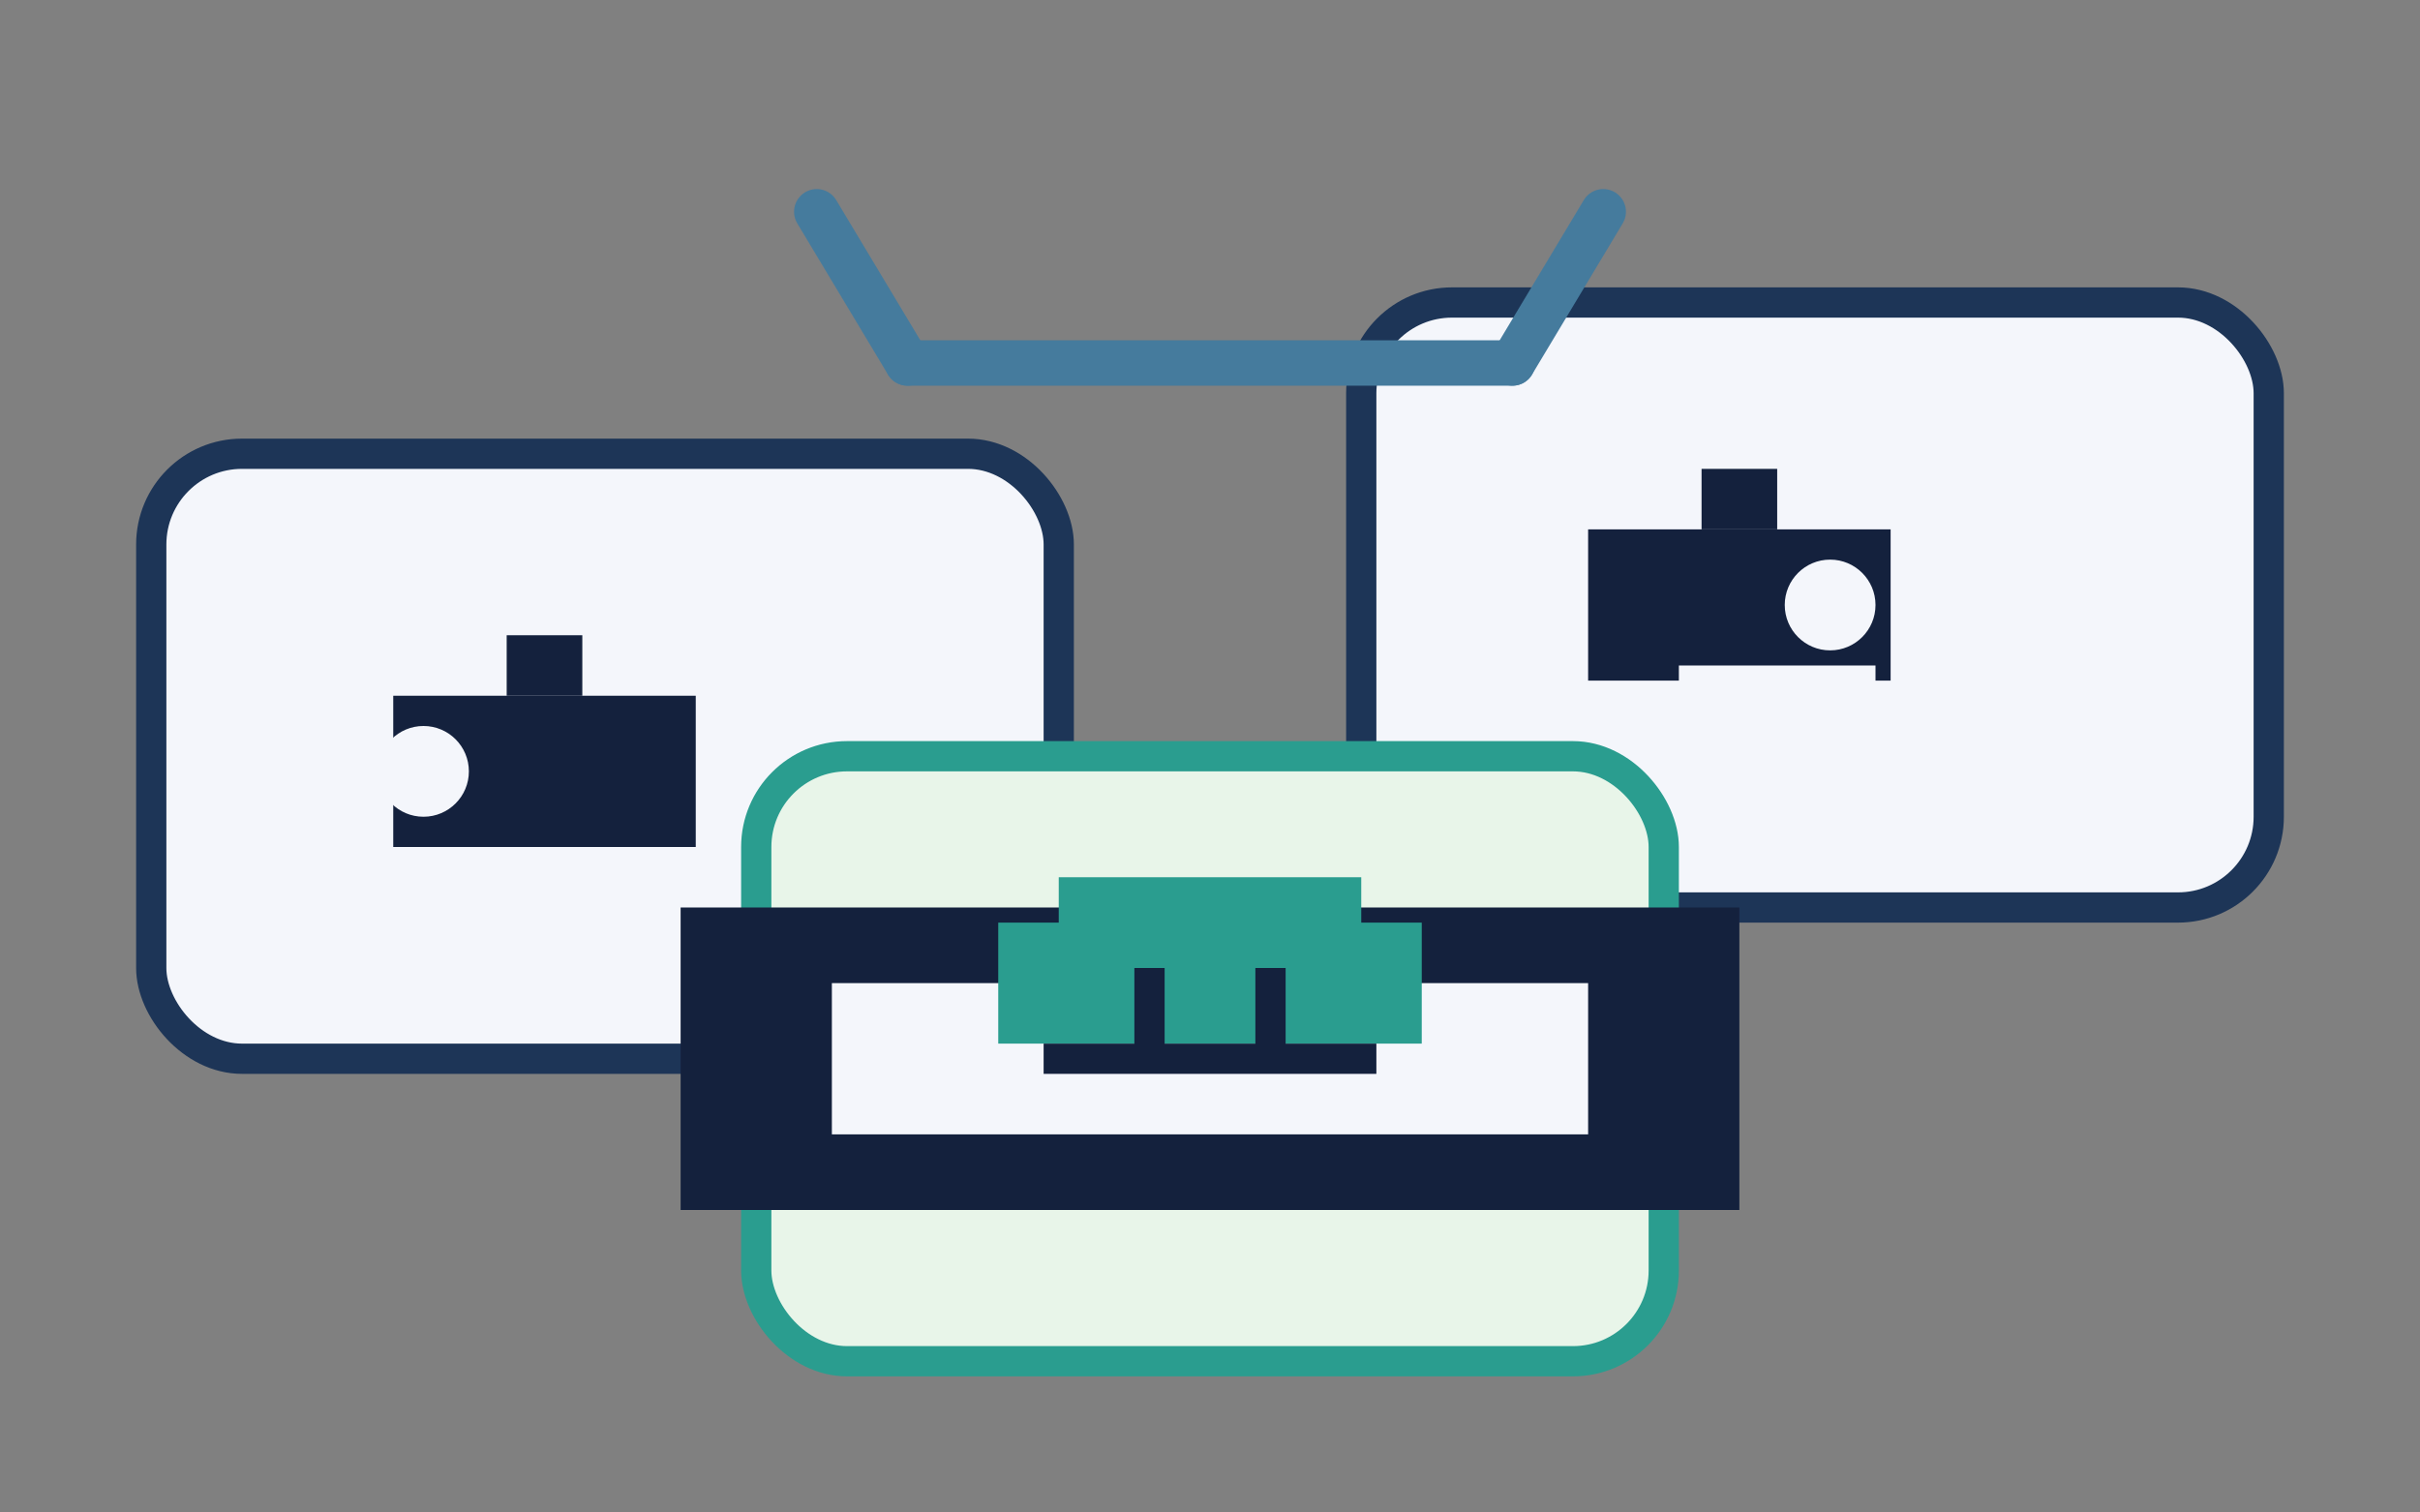
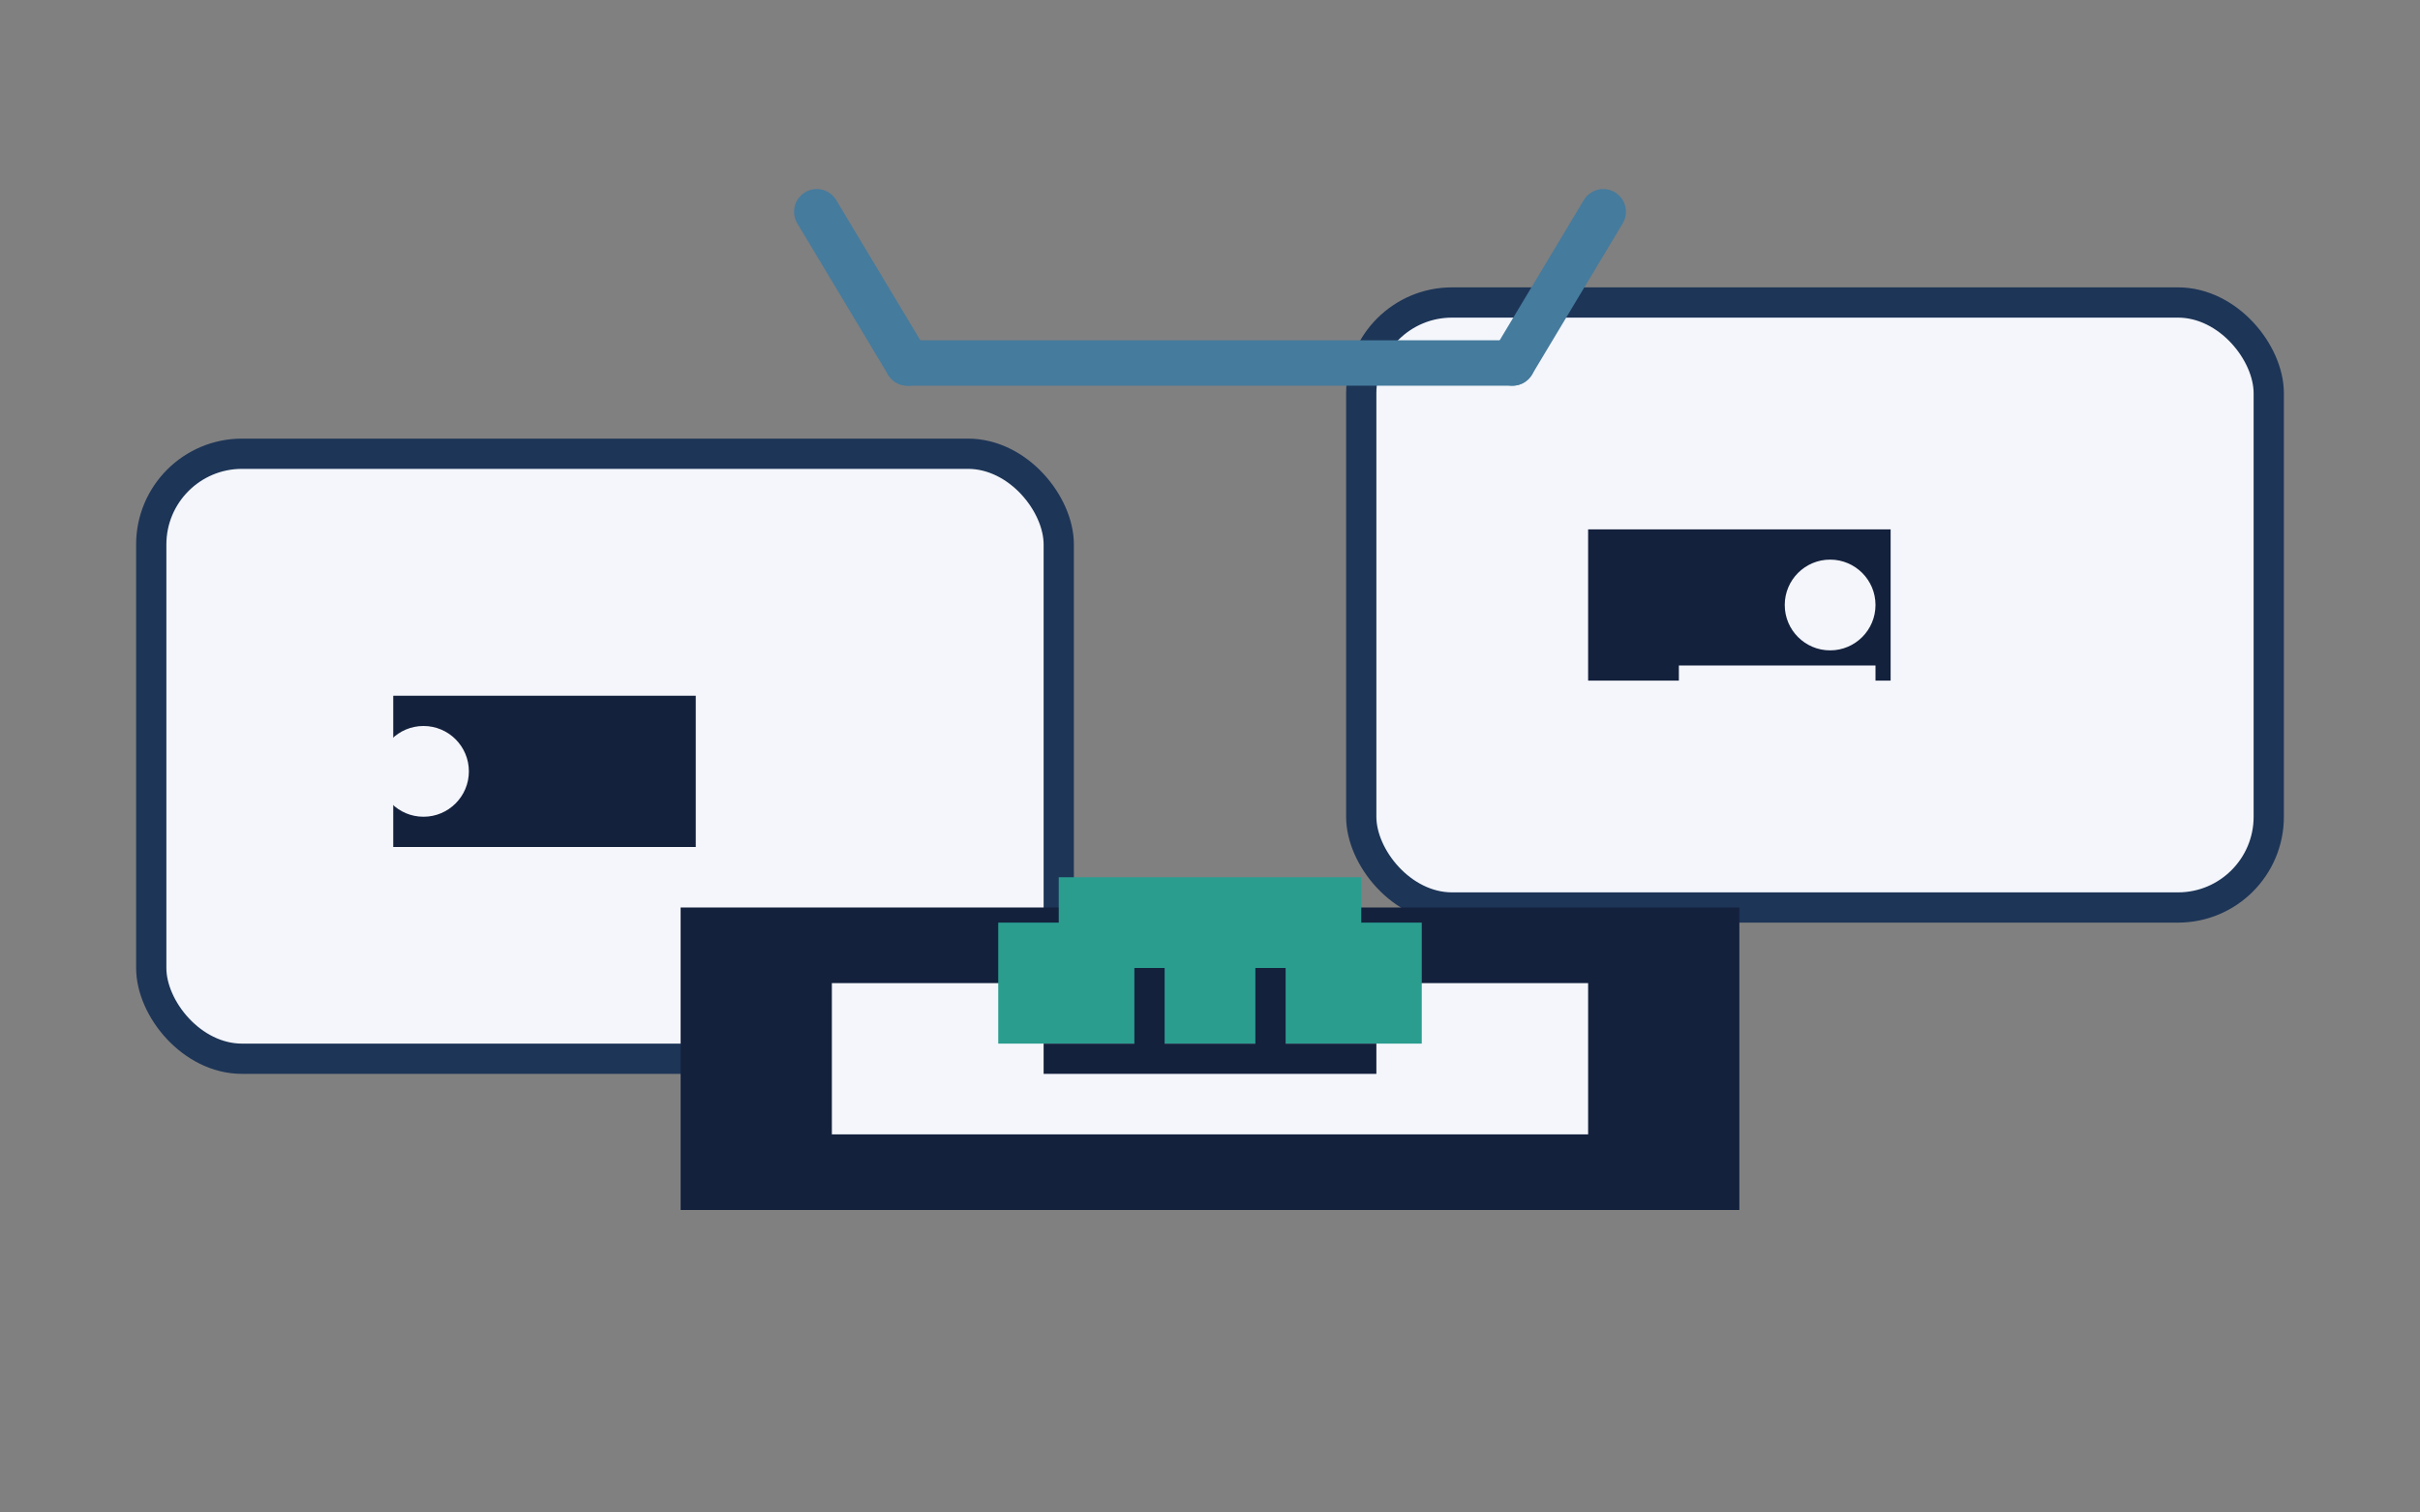
<svg xmlns="http://www.w3.org/2000/svg" width="320" height="200" viewBox="0 0 320 200">
  <rect x="0" y="0" width="320" height="200" fill="#808080" stroke="none" />
  <rect x="20" y="60" width="120" height="80" rx="12" fill="#f4f6fb" stroke="#1d3557" stroke-width="4" />
  <rect x="180" y="40" width="120" height="80" rx="12" fill="#f4f6fb" stroke="#1d3557" stroke-width="4" />
-   <rect x="100" y="100" width="120" height="80" rx="12" fill="#e8f5e9" stroke="#2a9d8f" stroke-width="4" />
  <rect x="90" y="120" width="140" height="40" fill="#14213d" />
  <rect x="110" y="130" width="100" height="20" fill="#f4f6fb" />
  <rect x="210" y="70" width="40" height="20" fill="#14213d" />
-   <rect x="225" y="62" width="10" height="8" fill="#14213d" />
  <rect x="52" y="92" width="40" height="20" fill="#14213d" />
-   <rect x="67" y="84" width="10" height="8" fill="#14213d" />
  <rect x="132" y="122" width="56" height="16" fill="#2a9d8f" />
  <rect x="140" y="116" width="40" height="8" fill="#2a9d8f" />
  <path d="M138 140h44" stroke="#14213d" stroke-width="4" />
  <path d="M152 140v-12" stroke="#14213d" stroke-width="4" />
  <path d="M168 140v-12" stroke="#14213d" stroke-width="4" />
  <path d="M222 90h26" stroke="#f4f6fb" stroke-width="4" />
  <circle cx="242" cy="80" r="6" fill="#f4f6fb" />
  <circle cx="56" cy="102" r="6" fill="#f4f6fb" />
  <path d="M120 48h80" stroke="#457b9d" stroke-width="6" stroke-linecap="round" />
  <path d="M120 48l-12 -20" stroke="#457b9d" stroke-width="6" stroke-linecap="round" />
  <path d="M200 48l12 -20" stroke="#457b9d" stroke-width="6" stroke-linecap="round" />
</svg>